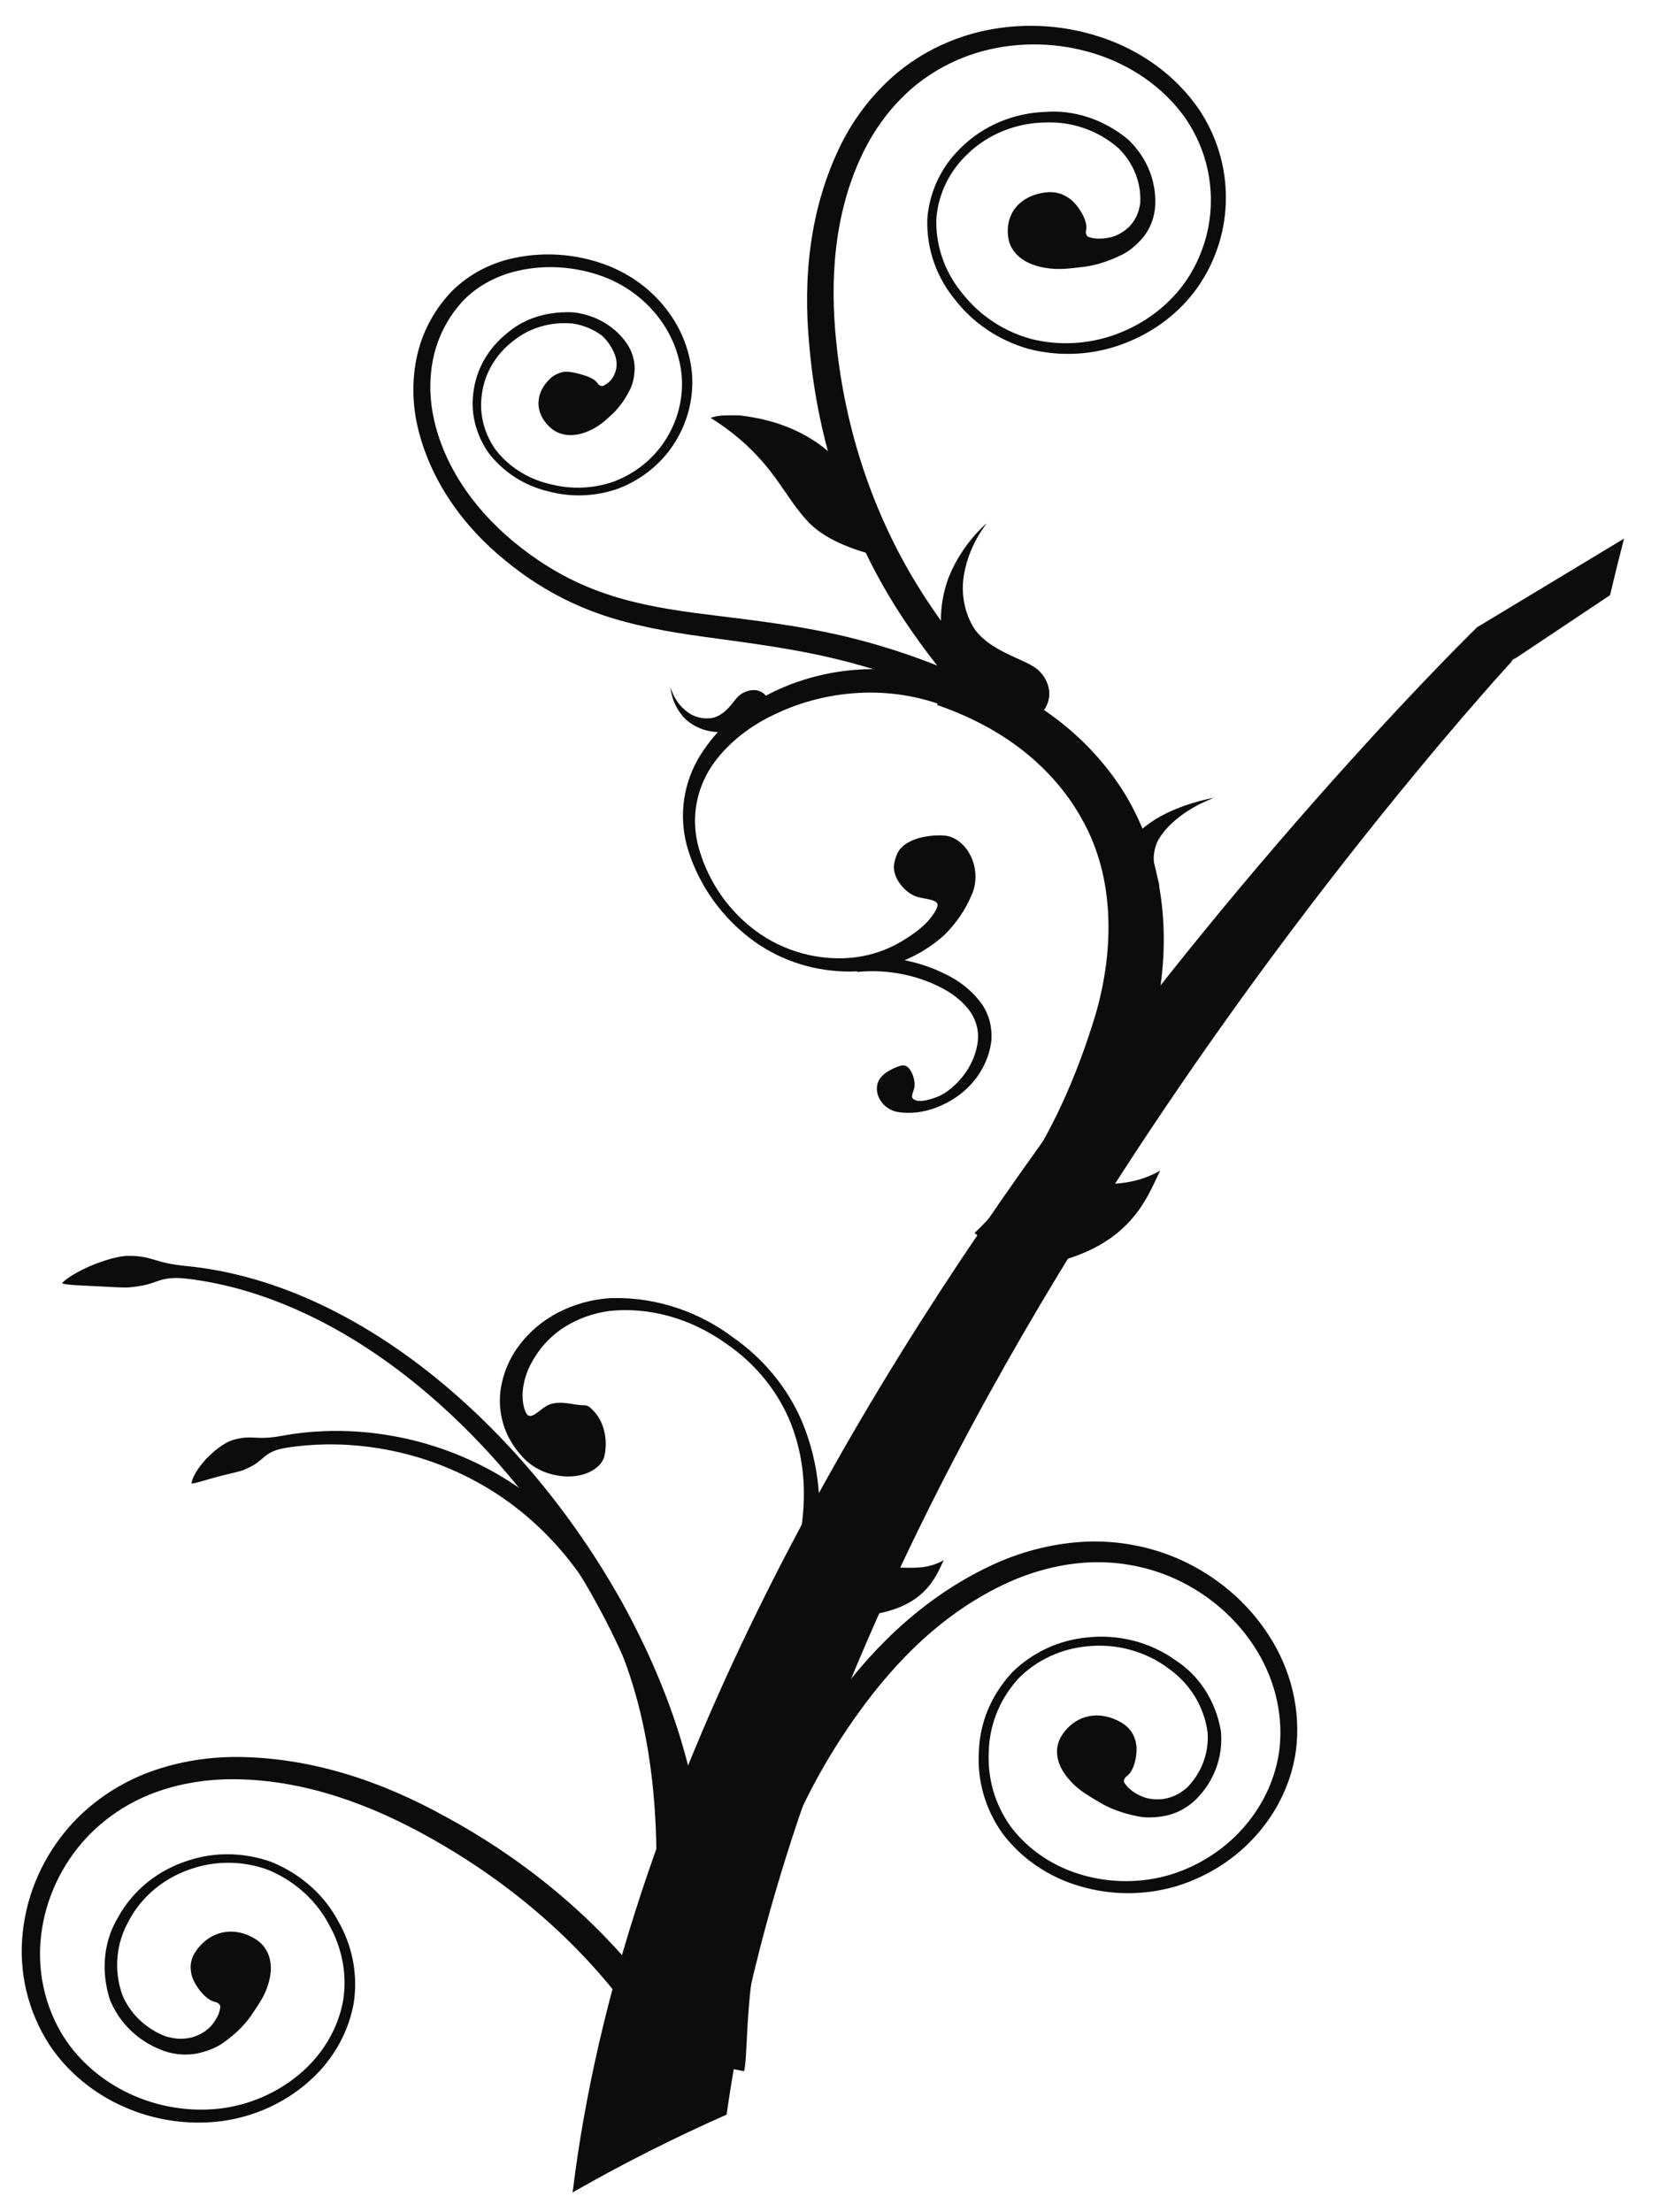
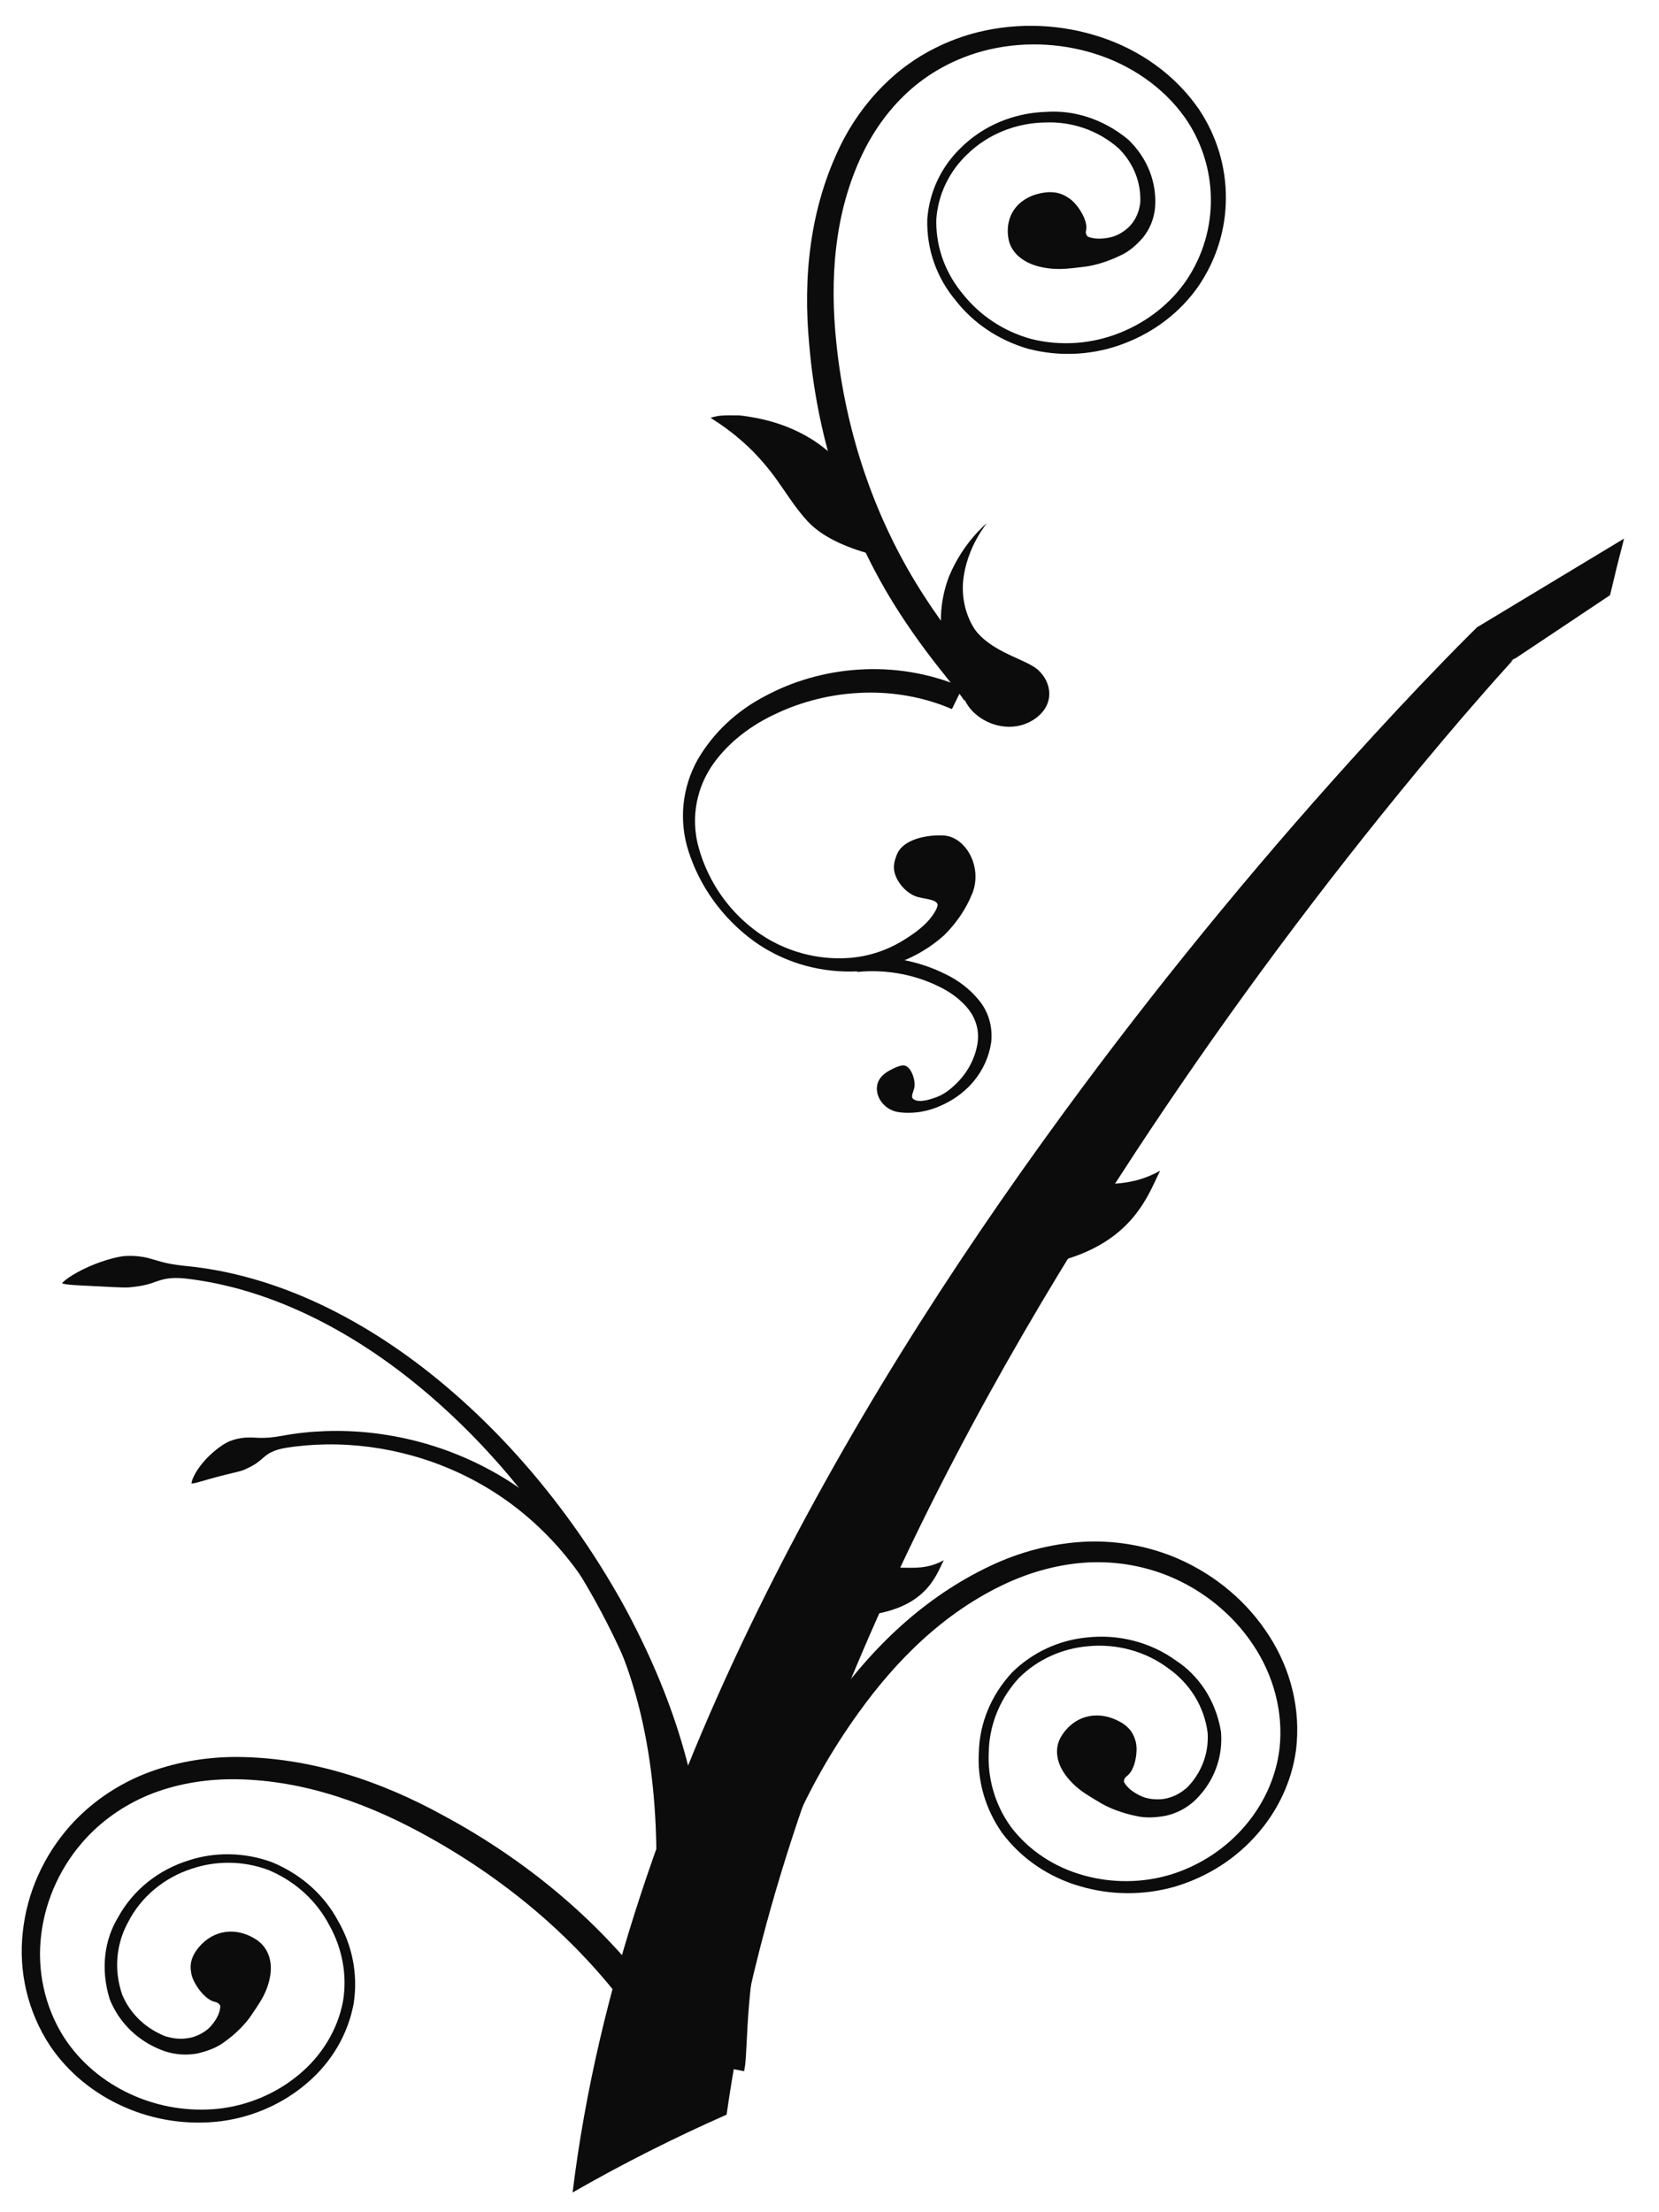
<svg xmlns="http://www.w3.org/2000/svg" xmlns:xlink="http://www.w3.org/1999/xlink" width="768" height="1024">
  <title>Large (1024) Swirly Tree</title>
  <defs>
    <linearGradient gradientUnits="userSpaceOnUse" xlink:href="#linearGradient3264-145-450" id="linearGradient3284-354-231" y2="605.43" x2="358.123" y1="32.362" x1="288.571" />
    <linearGradient id="linearGradient3264-145-450">
      <stop stop-color="#6bbab6" offset="0" id="stop4750" />
      <stop stop-color="#cfcfcf" offset="1" id="stop4752" />
    </linearGradient>
    <linearGradient gradientUnits="userSpaceOnUse" xlink:href="#linearGradient2996-674-27" id="linearGradient3002-349-87" y2="32.108" x2="242.389" y1="648.301" x1="282.843" />
    <linearGradient id="linearGradient2996-674-27">
      <stop stop-color="#cfcfcf" offset="0" id="stop4756" />
      <stop stop-color="#cfcfcf" stop-opacity="0.4" offset="1" id="stop4758" />
    </linearGradient>
    <linearGradient gradientTransform="matrix(0.978,-0.211,0.211,0.978,-4.344,216.054)" gradientUnits="userSpaceOnUse" xlink:href="#linearGradient3273-97-114" id="linearGradient3279-946-905" y2="495.219" x2="350.584" y1="949.637" x1="343.538" />
    <linearGradient id="linearGradient3273-97-114">
      <stop stop-color="#0c0c0c" offset="0" id="stop4762" />
      <stop stop-color="#a6a6a6" offset="1" id="stop4764" />
    </linearGradient>
    <linearGradient gradientTransform="matrix(1,0,0,1.557,0,-603.846)" gradientUnits="userSpaceOnUse" xlink:href="#linearGradient3888-174-937" id="linearGradient3894-837-942" y2="705.409" x2="588.949" y1="1011.706" x1="646.557" />
    <linearGradient id="linearGradient3888-174-937">
      <stop stop-color="#0c0c0c" offset="0" id="stop4768" />
      <stop stop-color="#0c0c0c" stop-opacity="0" offset="1" id="stop4770" />
    </linearGradient>
    <linearGradient gradientUnits="userSpaceOnUse" xlink:href="#linearGradient3264-145-450-268" id="linearGradient3284-354-231-832" y2="605.43" x2="358.123" y1="32.362" x1="288.571" />
    <linearGradient id="linearGradient3264-145-450-268">
      <stop stop-color="#60a8a4" offset="0" id="stop15330" />
      <stop stop-color="#bababa" offset="1" id="stop15332" />
    </linearGradient>
    <linearGradient gradientUnits="userSpaceOnUse" xlink:href="#linearGradient2996-674-27-15" id="linearGradient3002-349-87-941" y2="32.108" x2="242.389" y1="648.301" x1="282.843" />
    <linearGradient id="linearGradient2996-674-27-15">
      <stop stop-color="#bababa" offset="0" id="stop15336" />
      <stop stop-color="#bababa" stop-opacity="0.4" offset="1" id="stop15338" />
    </linearGradient>
    <linearGradient gradientTransform="matrix(0.978,-0.211,0.211,0.978,-4.344,216.054)" gradientUnits="userSpaceOnUse" xlink:href="#linearGradient3273-97-114-855" id="linearGradient3279-946-905-908" y2="495.219" x2="350.584" y1="949.637" x1="343.538" />
    <linearGradient id="linearGradient3273-97-114-855">
      <stop stop-color="#0c0c0c" offset="0" id="stop15342" />
      <stop stop-color="#959595" offset="1" id="stop15344" />
    </linearGradient>
    <linearGradient gradientTransform="matrix(1,0,0,1.557,0,-603.846)" gradientUnits="userSpaceOnUse" xlink:href="#linearGradient3888-174-937-467" id="linearGradient3894-837-942-214" y2="705.409" x2="588.949" y1="1011.706" x1="646.557" />
    <linearGradient id="linearGradient3888-174-937-467">
      <stop stop-color="#0c0c0c" offset="0" id="stop15348" />
      <stop stop-color="#0c0c0c" stop-opacity="0" offset="1" id="stop15350" />
    </linearGradient>
    <linearGradient gradientUnits="userSpaceOnUse" xlink:href="#linearGradient3264-145-450-268-642" id="linearGradient3284-354-231-832-13" y2="605.43" x2="358.123" y1="32.362" x1="288.571" />
    <linearGradient id="linearGradient3264-145-450-268-642">
      <stop stop-color="#6bbbb6" offset="0" id="stop15960" />
      <stop stop-color="#cfcfcf" offset="1" id="stop15962" />
    </linearGradient>
    <linearGradient gradientUnits="userSpaceOnUse" xlink:href="#linearGradient2996-674-27-15-9" id="linearGradient3002-349-87-941-998" y2="32.108" x2="242.389" y1="648.301" x1="282.843" />
    <linearGradient id="linearGradient2996-674-27-15-9">
      <stop stop-color="#cfcfcf" offset="0" id="stop15966" />
      <stop stop-color="#cfcfcf" stop-opacity="0.4" offset="1" id="stop15968" />
    </linearGradient>
    <linearGradient gradientTransform="matrix(0.978,-0.211,0.211,0.978,-4.344,216.054)" gradientUnits="userSpaceOnUse" xlink:href="#linearGradient3273-97-114-855-81" id="linearGradient3279-946-905-908-105" y2="495.219" x2="350.584" y1="949.637" x1="343.538" />
    <linearGradient id="linearGradient3273-97-114-855-81">
      <stop stop-color="#0d0d0d" offset="0" id="stop15972" />
      <stop stop-color="#a6a6a6" offset="1" id="stop15974" />
    </linearGradient>
    <linearGradient gradientTransform="matrix(1,0,0,1.557,0,-603.846)" gradientUnits="userSpaceOnUse" xlink:href="#linearGradient3888-174-937-467-178" id="linearGradient3894-837-942-214-747" y2="705.409" x2="588.949" y1="1011.706" x1="646.557" />
    <linearGradient id="linearGradient3888-174-937-467-178">
      <stop stop-color="#0d0d0d" offset="0" id="stop15978" />
      <stop stop-color="#0d0d0d" stop-opacity="0" offset="1" id="stop15980" />
    </linearGradient>
    <linearGradient gradientUnits="userSpaceOnUse" xlink:href="#linearGradient3264-145-450-268-642-565" id="linearGradient3284-354-231-832-13-48" y2="605.43" x2="358.123" y1="32.362" x1="288.571" />
    <linearGradient id="linearGradient3264-145-450-268-642-565">
      <stop stop-color="#77d0ca" offset="0" id="stop16622" />
      <stop stop-color="#e6e6e6" offset="1" id="stop16624" />
    </linearGradient>
    <linearGradient gradientUnits="userSpaceOnUse" xlink:href="#linearGradient2996-674-27-15-9-796" id="linearGradient3002-349-87-941-998-339" y2="32.108" x2="242.389" y1="648.301" x1="282.843" />
    <linearGradient id="linearGradient2996-674-27-15-9-796">
      <stop stop-color="#e6e6e6" offset="0" id="stop16628" />
      <stop stop-color="#e6e6e6" stop-opacity="0.4" offset="1" id="stop16630" />
    </linearGradient>
    <linearGradient gradientTransform="matrix(0.978,-0.211,0.211,0.978,-4.344,216.054)" gradientUnits="userSpaceOnUse" xlink:href="#linearGradient3273-97-114-855-81-316" id="linearGradient3279-946-905-908-105-769" y2="495.219" x2="350.584" y1="949.637" x1="343.538" />
    <linearGradient id="linearGradient3273-97-114-855-81-316">
      <stop stop-color="#0e0e0e" offset="0" id="stop16634" />
      <stop stop-color="#b8b8b8" offset="1" id="stop16636" />
    </linearGradient>
    <linearGradient gradientTransform="matrix(1,0,0,1.557,0,-603.846)" gradientUnits="userSpaceOnUse" xlink:href="#linearGradient3888-174-937-467-178-480" id="linearGradient3894-837-942-214-747-718" y2="705.409" x2="588.949" y1="1011.706" x1="646.557" />
    <linearGradient id="linearGradient3888-174-937-467-178-480">
      <stop stop-color="#0e0e0e" offset="0" id="stop16640" />
      <stop stop-color="#0e0e0e" stop-opacity="0" offset="1" id="stop16642" />
    </linearGradient>
  </defs>
  <g>
    <title>Layer 1</title>
    <g opacity="0.705" display="inline" id="layer3" />
    <g display="inline" id="layer2" />
    <g display="inline" id="layer1">
      <path fill="#0c0c0c" fill-rule="evenodd" id="path2316-4" d="m483.871,89.087c4.366,-0.542 7.576,0.457 10.277,2.2c0,0 0,0 0,0c1.488,0.849 2.723,2.007 3.819,3.282c1.096,1.275 2.052,2.67 2.845,4.081c1.587,2.822 2.483,5.752 1.947,8.04c-0.322,1.375 0.257,2.3 0.766,2.823c1.224,0.523 2.769,0.866 4.595,0.942c1.827,0.076 3.937,-0.119 6.256,-0.68c2.508,-0.616 5.324,-2.042 8.084,-4.559c0,0 0,0 0,0c2.615,-2.578 4.38,-5.886 5.07,-9.468c0.122,-0.533 0.227,-1.063 0.315,-1.588c0.546,-9.259 -2.88,-18.364 -9.883,-25.385c0,0 0,0 0,0c-9.913,-8.841 -22.359,-12.491 -33.617,-12.088c0,0 0,0 0,0c-13.745,0.083 -26.882,5.343 -36.443,14.61c0,0 0,0 0,0c-8.194,7.731 -13.658,18.378 -14.453,30.288c-0.013,0.497 -0.018,0.993 -0.016,1.487c0.033,6.146 1.184,12.158 3.337,17.807c2.153,5.649 5.307,10.936 9.279,15.596c3.665,4.565 8.158,8.748 13.405,12.257c5.247,3.509 11.249,6.343 17.9,8.167c6.837,1.715 13.9,2.311 20.893,1.808c6.993,-0.503 13.915,-2.104 20.422,-4.754c12.356,-4.961 23.27,-13.414 30.763,-24.515c7.525,-11.309 11.376,-24.598 11.106,-37.991c-0.22,-12.967 -4.268,-25.976 -12.064,-37.108c-9.989,-14.009 -24.994,-24.29 -41.77,-29.508c-16.535,-5.19 -34.667,-5.711 -51.497,-1.244c-12.344,3.299 -23.734,9.308 -33.108,17.374c-9.84,8.52 -17.325,18.921 -22.682,29.944c-6.792,14.056 -10.601,28.845 -12.34,43.678c-1.739,14.834 -1.414,29.709 0.079,43.991c2.092,20.6 6.459,40.538 12.708,59.173c6.249,18.635 14.379,35.963 23.841,51.592c0,0 0,0 0,0c6.863,11.327 14.369,21.723 21.938,31.364c2.786,3.55 5.57,6.978 8.222,10.377c1.832,2.36 3.614,4.589 4.915,6.92l-12.494,6.203c-0.585,-1.166 -2.018,-2.847 -3.854,-5.281c-2.606,-3.328 -5.391,-6.754 -8.226,-10.371c0,0 0,-0 0,-0c-8.153,-10.394 -15.862,-21.292 -22.75,-32.816c-0,0 -0,0 -0,0c-21.26,-35.741 -33.427,-75.76 -36.842,-116.263c0,0 0,0 0,0c-2.902,-30.478 0.03,-63.176 14.932,-93.072c6.063,-11.999 14.608,-23.306 25.781,-32.693c0,0 0,0 0,-0c10.729,-8.892 23.572,-15.368 37.466,-18.831c18.779,-4.612 38.651,-3.734 56.819,2.326c18.193,5.972 34.413,17.456 45.345,33.283c8.306,12.368 12.562,26.631 12.533,40.982c0,0 0,0 0,0c0.039,14.393 -4.287,28.759 -12.835,41.198c-8.265,11.801 -20.11,20.891 -33.865,26.183c-13.843,5.432 -29.604,6.586 -44.857,2.598c-14.089,-4.094 -25.621,-12.216 -33.544,-22.389c-8.416,-10.026 -13.533,-23.157 -13.12,-37.687c1,-13.007 6.743,-24.462 15.469,-32.881c0,0 0,0 0,-0c10.233,-10.187 24.278,-16.217 39.499,-16.704c12.196,-0.89 26.086,2.88 38.111,12.872c0.293,0.283 0.582,0.569 0.865,0.858c2.567,2.616 4.582,5.309 6.172,7.99c1.59,2.681 2.756,5.35 3.597,7.964c1.681,5.227 2.085,10.215 1.703,14.896c-0.541,5.262 -2.53,9.799 -5.574,13.615c-3.415,3.939 -6.723,6.482 -9.763,7.954c-3.549,1.765 -6.87,3.046 -10.03,3.977c-3.16,0.93 -6.163,1.502 -8.952,1.759c-2.21,0.299 -4.488,0.537 -6.858,0.714c-3.893,0.291 -7.579,0.051 -10.84,-0.623c0,0 0,0 0,0c-4.342,-0.851 -7.893,-2.437 -10.597,-4.649c-1.352,-1.106 -2.495,-2.374 -3.39,-3.819c-0.896,-1.445 -1.544,-3.067 -1.857,-4.885c-0.33,-1.918 -0.417,-3.959 -0.155,-5.998c0.262,-2.039 0.876,-4.074 1.916,-5.968c1.04,-1.893 2.508,-3.642 4.385,-5.102c1.877,-1.46 4.159,-2.626 6.73,-3.395c1.311,-0.39 2.705,-0.68 4.172,-0.862c0,0 0,0 0,0z" />
-       <path fill="#0c0c0c" fill-rule="evenodd" id="path3114-9" d="m254.43,175.503c1.626,-1.579 3.257,-2.469 4.94,-2.961c0,0 0,0 0,0c1.594,-0.606 3.183,-0.556 4.796,-0.33c1.613,0.227 3.258,0.632 4.869,1.09c1.611,0.458 3.184,0.984 4.528,1.652c1.344,0.668 2.451,1.493 3.097,2.483c0.666,1.022 1.596,1.259 2.244,1.272c1.055,-0.403 2.197,-1.119 3.344,-2.207c1.279,-1.232 2.467,-3.132 3.042,-5.955c0.398,-2.501 0.025,-5.256 -1.32,-7.882c0,0 0,0 0,0c-1.213,-2.711 -3.063,-5.207 -5.155,-7.165c-3.877,-2.973 -8.584,-4.982 -13.788,-5.755c0,0 0,0 0,0c-10.698,-0.953 -20.199,2.366 -26.876,7.647c0,0 0,0 0,0c-8.42,6.214 -13.852,15.289 -15.106,25.294c0,0 0,0 0,0c-1.189,8.421 0.756,17.448 6.269,25.32c0,0 0,0 0,0c4.369,5.712 9.967,10.039 16.093,12.904c3.012,1.406 6.186,2.491 9.447,3.227c4.581,1.183 9.49,1.756 14.543,1.568c5.053,-0.188 10.25,-1.138 15.363,-3.013c5.125,-2.024 9.819,-4.836 13.909,-8.299c4.09,-3.463 7.575,-7.577 10.264,-12.168c5.119,-8.618 7.585,-18.758 6.567,-29.059c-1.107,-10.375 -5.466,-20.325 -12.471,-28.506c-6.718,-7.901 -15.83,-14.132 -26.376,-17.535c-11.38,-3.674 -24.074,-4.635 -36.385,-1.903c-9.461,2.046 -18.73,6.609 -25.794,13.905c-6.895,7.365 -11.535,16.311 -13.692,25.719c-2.269,9.99 -1.968,20.226 0.25,29.901c2.732,11.753 7.936,22.68 14.822,32.501c6.886,9.82 15.45,18.531 24.861,25.887c7.036,5.54 14.608,10.463 22.634,14.537c7.312,3.705 14.942,6.667 22.694,8.962c15.887,4.683 31.952,6.69 47.393,8.572c9.485,1.165 18.81,2.335 27.904,3.71c9.094,1.375 17.957,2.957 26.525,4.896c25.059,5.663 47.62,14.147 66.923,23.447l-5.488,10.049c-20.551,-9.802 -42.139,-17.572 -64.335,-22.769c-17.039,-4.025 -34.894,-6.477 -53.165,-8.974c-15.789,-2.089 -32.415,-4.515 -49.086,-9.653c0,-0 0,-0 -0,-0c-8.345,-2.608 -16.504,-5.944 -24.301,-10.053c-8.643,-4.577 -16.649,-9.986 -23.977,-15.98c0,0 0,0 0,0c-19.981,-16.014 -35.821,-37.998 -41.419,-63.704c-2.238,-10.581 -2.32,-21.848 0.403,-32.988c2.588,-10.43 7.955,-20.316 15.896,-28.537c8.423,-8.294 18.913,-13.356 29.55,-15.404c13.586,-2.736 27.389,-1.569 39.787,2.69c11.443,3.911 21.324,10.792 28.609,19.661c7.354,8.863 11.991,19.67 13.057,31.216c0.907,11.046 -1.777,21.999 -7.591,31.477c-5.796,9.618 -14.977,17.438 -26.516,21.882c0,0 -0,0 -0,0c-10.914,3.837 -22.225,4.024 -32.326,1.284c0,0 0,0 0,0c-10.349,-2.397 -20.25,-8.259 -27.518,-17.536c-6.101,-8.64 -8.427,-18.393 -7.303,-27.599c1.147,-11.031 6.805,-21.167 16.079,-28.421c4.876,-4.195 11.433,-7.364 19.231,-8.694c3.81,-0.65 7.621,-0.819 11.349,-0.617c3.093,0.4 5.866,1.123 8.362,2.051c2.495,0.928 4.714,2.063 6.697,3.333c3.967,2.541 7.005,5.604 9.368,8.986c2.418,3.613 3.603,7.499 3.661,11.523c-0.124,4.06 -0.884,7.29 -2.1,9.689c-1.296,2.629 -2.717,4.942 -4.229,6.968c-1.512,2.026 -3.121,3.763 -4.742,5.166c0,0 0,0 0,0c-0.619,0.593 -1.256,1.183 -1.91,1.772c-2.945,2.648 -6.1,4.578 -9.126,5.765c0,0 0,0 0,0c-3.19,1.295 -6.208,1.763 -9.022,1.495c-2.814,-0.268 -5.466,-1.258 -7.742,-3.255c-2.445,-2.145 -4.538,-5.041 -5.326,-8.396c-0.394,-1.677 -0.463,-3.463 -0.153,-5.263c0.31,-1.799 0.999,-3.608 2.034,-5.304c0.781,-1.267 1.765,-2.483 2.934,-3.618c0,0 0,0 0,0z" />
      <path fill="#0c0c0c" fill-rule="evenodd" id="path3133-3" d="m415.152,395.634c-1.127,2.796 -1.46,4.843 -1.28,6.753c0.181,1.909 0.868,3.672 1.88,5.361c1.012,1.689 2.361,3.279 3.88,4.571c1.519,1.291 3.214,2.266 4.778,2.758c1.359,0.427 3.494,0.752 5.441,1.179c1.947,0.427 3.711,0.985 4.135,2.246c0.18,0.537 -0.121,1.574 -0.828,2.904c-0.707,1.33 -1.827,2.946 -3.254,4.611c0,0 0,0 0,0c-1.296,1.427 -2.812,2.849 -4.392,4.141c-1.58,1.292 -3.223,2.453 -4.73,3.429c-1.79,1.16 -4.67,3.1 -9.029,5.075c-2.179,0.988 -4.73,1.975 -7.683,2.813c-2.953,0.837 -6.308,1.524 -10.055,1.866c0,0 0,0 0,0c-5.94,0.519 -12.738,0.26 -19.968,-1.386c-7.23,-1.646 -14.898,-4.693 -22.101,-9.591c-4.27,-2.943 -8.338,-6.423 -12.036,-10.427c-3.699,-4.003 -7.028,-8.53 -9.82,-13.503c-3.115,-5.55 -5.162,-10.834 -6.552,-15.741c-1.142,-3.979 -1.669,-7.755 -1.778,-11.306c-0.109,-3.551 0.2,-6.878 0.805,-9.997c0.605,-3.119 1.506,-6.031 2.637,-8.765c1.131,-2.735 2.491,-5.293 4.059,-7.703c3.433,-5.094 7.44,-9.439 12.201,-13.421c4.761,-3.982 10.306,-7.609 16.987,-10.771c4.966,-2.395 10.583,-4.613 17.085,-6.408c6.502,-1.795 13.9,-3.174 22.31,-3.598c6.185,-0.319 12.917,-0.097 20.116,1.014c7.199,1.111 14.873,3.108 22.716,6.49l4.938,-10.09c-15.291,-6.581 -32.072,-9.323 -48.629,-8.159c-15.216,1.032 -30.194,5.291 -43.61,12.66c0,0 0,0 0,0c-12.109,6.44 -23.054,16.215 -30.519,29.166c-7.108,12.907 -8.703,27.963 -4.103,42.313c0,0 0,0 0,0c5.13,15.855 15.351,30.736 30.454,41.69c12.591,8.986 28.323,14.105 44.982,13.899c6.108,-0.117 12.153,-1.073 17.952,-2.836c3.042,-0.926 5.762,-1.983 8.225,-3.098c2.463,-1.115 4.669,-2.29 6.681,-3.49c4.023,-2.401 7.277,-4.889 10.159,-7.512c2.802,-2.806 5.132,-5.6 7.252,-8.701c2.12,-3.101 4.032,-6.515 5.68,-10.608c1.137,-2.825 1.61,-6.064 1.382,-9.22c-0.228,-3.156 -1.149,-6.223 -2.563,-8.826c-1.414,-2.604 -3.308,-4.744 -5.397,-6.228c-2.09,-1.484 -4.366,-2.315 -6.631,-2.445c-1.939,-0.112 -4.116,-0.072 -6.318,0.181c-2.202,0.252 -4.431,0.714 -6.492,1.409c-2.061,0.695 -3.952,1.618 -5.496,2.809c-1.544,1.192 -2.728,2.647 -3.469,4.492z" />
      <path fill="#0c0c0c" fill-rule="evenodd" id="path3167-8" d="m417.153,493.271c0.804,-0.148 1.382,-0.149 1.874,0.02c0,0 0,0 0,0c0.786,0.258 1.445,0.802 2.039,1.573c0.594,0.77 1.111,1.759 1.504,2.826c0.393,1.066 0.656,2.209 0.766,3.254c0.109,1.045 0.063,1.991 -0.082,2.644c-0.148,0.666 -0.511,1.607 -0.779,2.507c-0.268,0.9 -0.431,1.766 -0.002,2.292c0.849,1.043 2.6,1.357 4.576,1.173c1.976,-0.184 4.13,-0.874 5.954,-1.52c0.256,-0.091 0.5,-0.182 0.733,-0.274c1.066,-0.411 1.926,-0.83 2.757,-1.305c0.831,-0.475 1.633,-1.008 2.55,-1.701c0.917,-0.693 1.952,-1.544 3.179,-2.719c1.228,-1.174 2.658,-2.67 4.203,-4.747c1.244,-1.678 2.543,-3.726 3.691,-6.292c1.149,-2.565 2.155,-5.655 2.572,-9.35c0.224,-2.411 0.018,-4.949 -0.735,-7.495c-0.754,-2.546 -2.058,-5.104 -3.982,-7.432c-1.658,-2.006 -3.629,-3.888 -5.894,-5.597c-2.265,-1.71 -4.828,-3.246 -7.599,-4.572c-4.769,-2.334 -10.306,-4.336 -16.616,-5.606c-6.311,-1.271 -13.407,-1.815 -21.036,-1.052l-0.727,-6.488c14.243,-1.453 28.842,1.124 41.595,7.517c5.526,2.632 11.037,6.58 15.579,12.16c0,0 0,0 0,0c4.184,5.14 6.356,11.911 5.578,19.35c0,0 0,0 0,0c-0.951,6.585 -3.736,12.804 -8.091,18.053c-2.734,3.275 -5.997,6.096 -9.658,8.372c-1.954,1.212 -3.759,2.128 -5.425,2.868c-1.692,0.771 -3.259,1.345 -4.75,1.801c-1.491,0.456 -2.908,0.794 -4.331,1.046c-1.423,0.252 -2.852,0.419 -4.382,0.492c-1.53,0.073 -3.161,0.052 -4.99,-0.123c-0.444,-0.044 -0.897,-0.099 -1.36,-0.167c-1.796,-0.264 -3.496,-0.963 -4.926,-1.937c-1.43,-0.974 -2.59,-2.219 -3.414,-3.543c-0.824,-1.324 -1.313,-2.723 -1.506,-4.033c-0.193,-1.31 -0.092,-2.531 0.193,-3.561c0.471,-1.704 1.401,-2.959 2.419,-3.936c1.018,-0.977 2.129,-1.687 3.17,-2.275c1.042,-0.588 2.02,-1.054 2.907,-1.429c0.888,-0.375 1.688,-0.654 2.445,-0.793l-0,0z" />
      <path fill="#0c0c0c" fill-rule="evenodd" id="path3207-2" d="m456.687,242.234c0,0 -0.601,0.529 -1.658,1.551c-1.057,1.022 -2.569,2.543 -4.329,4.589c-1.76,2.046 -3.768,4.62 -5.766,7.737c-1.998,3.116 -3.985,6.776 -5.686,10.93c-1.637,4.351 -2.772,8.958 -3.303,13.571c-0.531,4.613 -0.461,9.229 0.134,13.602c0,0 0,0 0,0c0.785,5.51 2.12,10.475 3.607,14.719c1.487,4.244 3.115,7.774 4.507,10.517c1.303,2.615 2.381,4.577 3.037,5.758c1.295,2.332 3.229,4.502 5.561,6.277c2.332,1.774 5.061,3.153 7.95,3.991c5.778,1.675 12.159,1.19 17.577,-2.245c5.419,-3.436 7.443,-7.95 7.42,-12.164c-0.011,-2.107 -0.535,-4.146 -1.439,-6.006c-0.903,-1.86 -2.185,-3.543 -3.758,-4.973c-0.889,-0.808 -2.089,-1.577 -3.509,-2.351c-3.251,-1.795 -7.754,-3.545 -12.233,-5.841c-2.24,-1.148 -4.47,-2.431 -6.522,-3.873c-2.052,-1.442 -3.926,-3.044 -5.461,-4.757c-0.921,-1.032 -1.714,-2.106 -2.345,-3.19c-1.788,-3.069 -3.098,-6.421 -3.877,-9.878c-0.778,-3.458 -1.025,-7.02 -0.793,-10.517c0.36,-4.328 1.339,-8.332 2.537,-11.794c1.198,-3.462 2.612,-6.385 3.906,-8.711c1.294,-2.326 2.469,-4.06 3.277,-5.215c0.808,-1.155 1.248,-1.738 1.167,-1.726z" />
      <path fill="#0c0c0c" fill-rule="evenodd" id="path3917-5" d="m265.074,1014.859c5.776,-47.176 16.824,-93.106 31.398,-137.508c14.841,-45.256 33.26,-89.06 54.098,-131.502c0,0 0,0 0,0c40.008,-81.472 88.678,-158.25 142.203,-231.291c0,0 0,0 0,-0c41.459,-56.581 85.91,-111.007 132.993,-163.108c0,0 0,-0 0,-0c13.975,-15.464 28.175,-30.715 42.686,-45.645c3.92,-4.033 7.854,-8.035 11.82,-11.988c0,0 0,-0 0,-0c1.029,-1.026 2.055,-2.044 3.082,-3.051c0,0 0,0 0,-0c0.26,-0.255 0.518,-0.508 0.774,-0.756c-0.208,0.168 -0.417,0.336 -0.626,0.504c22.89,-13.837 45.663,-27.573 68.319,-41.21c-2.31,8.86 -4.473,17.593 -6.487,26.2l-46.385,30.954l2.615,-2.183c-0.216,0.233 -0.439,0.475 -0.669,0.726c-0.922,1.003 -1.855,2.028 -2.8,3.071c0,0 0,0 0,0c-3.644,4.023 -7.275,8.112 -10.91,12.253c-13.457,15.329 -26.612,30.98 -39.564,46.862c0,0 0,0 0,0c-43.633,53.51 -84.442,109.037 -122.102,166.366c-48.591,74.033 -91.928,150.817 -126.138,230.761c0,0 0,0 0,0c-17.81,41.61 -33.123,83.961 -44.793,126.979c-7.85,28.976 -14.1,58.21 -18.212,87.534c-24.083,10.645 -47.892,22.59 -71.302,36.033z" />
-       <path fill="#0c0c0c" fill-rule="evenodd" id="path3921-7" d="m444.872,309.78c15.562,5.241 30.428,12.713 43.592,22.563c13.592,10.185 25.178,22.912 33.667,37.478c0,0 0,0 0,0c18.548,32.32 20.581,71.318 10.958,106.672c0,0 0,0 0,0c-7.95,30.174 -19.9,59.981 -37.806,87.244c-4.751,7.225 -10.029,14.35 -16.043,21.164c-0.086,0.097 -0.172,0.194 -0.259,0.292c-7.188,-3.042 -14.254,-6.3 -20.944,-10.019c0,0 0,0 0,0c-1.819,-1.011 -3.596,-2.068 -5.293,-3.21c0,0 0,0 0,0c-0.431,-0.29 -0.844,-0.597 -1.234,-0.926c0,0 0,0 0,0c0,0 0,0 0,0c-0.086,-0.094 -0.162,-0.197 -0.228,-0.308c0,0 0,0 0,0c0,0 0,0 0,0c3.354,3.536 6.738,7.105 10.152,10.706c0.003,0.003 0.006,0.007 0.009,0.01c-0.003,-0.003 -0.006,-0.007 -0.009,-0.01c-3.414,-3.601 -6.828,-7.202 -10.243,-10.801c-0.022,0.019 -0.036,0.03 -0.04,0.034c0.035,-0.03 0.087,-0.076 0.157,-0.137c0,0 0,0 0,0c0.273,-0.241 0.573,-0.518 0.905,-0.829c0,0 0,0 0,0c0,0 0,0 0,0c1.289,-1.208 2.585,-2.532 3.912,-3.943c0,0 0,0 0,0c5.064,-5.382 9.716,-11.319 14.141,-17.581c16.699,-23.596 28.421,-50.56 36.89,-78.559c0,0 0,0 0,0c0,0 0,0 0,0c8.809,-30.293 8.776,-63.491 -5.949,-89.795c0,0 0,0 0,0c-6.51,-12.067 -15.818,-22.927 -26.915,-31.786c-11.73,-9.402 -25.685,-16.625 -40.558,-21.74c3.55,-5.578 7.262,-11.087 11.137,-16.518l0,0z" />
      <path fill="#0c0c0c" fill-rule="evenodd" id="path3931-9" d="m112.944,680.378c1.808,-0.789 3.221,-1.5 4.377,-2.188c2.615,-1.542 3.905,-2.977 5.692,-4.36c0.894,-0.691 1.916,-1.363 3.31,-1.978c1.394,-0.615 3.162,-1.175 5.539,-1.587c6.273,-1.039 12.655,-1.572 19.035,-1.672c13.479,-0.203 26.97,1.598 39.867,5.18c14.213,3.949 27.705,10.104 39.781,18.086c13.628,8.999 25.448,20.359 35.088,33.122c11.539,15.263 19.969,32.546 25.903,50.525c0,0 0,0 0,0c7.493,22.713 10.993,46.547 12.032,70.47c1.335,30.972 -1.537,62.08 -6.742,92.857l14.264,1.958c4.642,-31.515 6.849,-63.516 4.787,-95.43c-1.587,-24.658 -5.817,-49.35 -14.149,-72.955c0,0 0,0 0,0c-6.602,-18.708 -15.919,-36.71 -28.472,-52.648c-10.51,-13.334 -23.317,-25.107 -37.989,-34.387c0,0 0,0 0,0c-13.004,-8.217 -27.407,-14.433 -42.493,-18.306c-13.678,-3.512 -27.906,-5.118 -42.066,-4.63c-6.697,0.227 -13.4,0.923 -19.994,2.153c-4.729,0.865 -7.764,1.033 -10.413,0.967c-2.649,-0.066 -4.897,-0.351 -7.877,0.008c-1.613,0.187 -3.445,0.569 -5.641,1.353c-1.335,0.477 -3.261,1.562 -5.335,3.076c-2.073,1.514 -4.283,3.461 -6.219,5.555c-1.935,2.094 -3.589,4.331 -4.73,6.321c-1.141,1.99 -1.778,3.725 -1.864,4.815c1.001,0.026 2.724,-0.448 4.82,-1.059c2.096,-0.611 4.572,-1.349 7.083,-2.016c2.511,-0.667 5.058,-1.269 7.257,-1.796c2.199,-0.527 4.049,-0.989 5.149,-1.435l0,-0z" />
      <path fill="#0c0c0c" fill-rule="evenodd" id="path3935-7" d="m400.946,747.709c27.877,-3.204 32.399,-18.527 35.936,-25.509c-14.767,8.285 -26.372,-2.643 -34.72,10.642" />
      <path fill="#0c0c0c" fill-rule="evenodd" id="path3938-2" d="m473.773,586.828c49.1,-5.644 57.065,-32.631 63.293,-44.929c-26.009,14.592 -46.45,-4.656 -61.153,18.744" />
      <path fill="#0c0c0c" fill-rule="evenodd" id="path3940-7" d="m518.999,797.284c1.867,1.098 3.24,2.32 4.268,3.637c1.028,1.317 1.712,2.731 2.162,4.211c0,0 0,0 0,0c0.572,1.545 0.738,3.177 0.719,4.815c-0.019,1.639 -0.229,3.287 -0.573,4.849c-0.345,1.563 -0.833,3.039 -1.487,4.31c-0.654,1.27 -1.48,2.332 -2.462,3.054c-1.181,0.867 -1.361,1.927 -1.323,2.635c1.178,2.271 3.851,4.787 8.187,6.698c2.351,1.026 5.488,1.612 9.322,1.325c0,0 0,0 0,0c3.764,-0.422 7.366,-1.916 10.326,-4.263c0.456,-0.338 0.896,-0.684 1.32,-1.035c6.697,-6.811 10.229,-15.88 9.59,-25.484c0,0 0,0 0,0c-1.648,-12.748 -8.767,-23.012 -17.72,-29.44c0,0 0,0 0,0c-10.651,-8.163 -24.344,-11.971 -37.997,-10.551c0,0 0,0 0,0c-11.557,1.055 -22.987,5.992 -31.674,14.697c-0.347,0.376 -0.687,0.755 -1.02,1.137c-4.141,4.758 -7.329,10.081 -9.499,15.724c-2.17,5.643 -3.323,11.607 -3.42,17.577c-0.269,5.713 0.358,11.627 2.024,17.472c1.666,5.845 4.371,11.622 8.262,17.01c4.107,5.414 9.149,10.101 14.88,13.899c5.731,3.798 12.153,6.707 18.965,8.559c12.888,3.572 27.032,3.588 40.332,-0.484c13.468,-4.213 25.445,-12.152 34.316,-22.638c8.621,-10.127 14.319,-22.578 15.856,-35.827c1.797,-16.778 -2.8,-33.685 -12.196,-47.748c-9.228,-13.898 -22.852,-25.153 -38.853,-31.783c-11.752,-4.845 -24.605,-7.031 -37.3,-6.425c-13.361,0.678 -26.182,4.215 -37.784,9.506c-14.764,6.77 -27.726,15.89 -39.123,26.283c-11.397,10.394 -21.23,22.055 -29.762,33.958c-12.352,17.132 -22.502,35.115 -30.318,53.22c-7.816,18.105 -13.296,36.329 -16.597,54.041c0,0 0,0 0,0c-2.388,12.839 -3.649,25.346 -4.351,37.309c-0.259,4.404 -0.437,8.714 -0.696,12.92c-0.187,2.916 -0.325,5.701 -0.903,8.277l-13.836,-2.697c0.339,-1.249 0.374,-3.403 0.609,-6.378c0.247,-4.125 0.423,-8.433 0.69,-12.918c0,0 0,-0 0,-0c0.761,-12.892 2.207,-25.907 4.709,-38.914c7.841,-40.277 25.591,-78.408 50.416,-111.674c0,0 0,0 0,0c18.424,-25.232 42.851,-48.682 74.606,-62.807c12.808,-5.621 27.06,-9.222 42.037,-9.771c0,0 0,0 0,0c14.299,-0.433 28.589,2.263 41.647,7.91c17.603,7.685 32.326,20.257 42.223,35.803c9.976,15.493 14.693,34.055 12.392,52.799c-1.982,14.506 -8.37,28.047 -18.121,39.093c0,0 0,0 -0,0c-9.727,11.119 -22.801,19.604 -37.823,24.075c-14.371,4.15 -29.664,4.067 -43.855,-0.087c-14.354,-4.098 -27.286,-12.643 -36.34,-24.847c-8.085,-11.589 -11.469,-24.752 -10.679,-37.337c0.309,-12.766 5.267,-25.952 15.435,-36.904c9.589,-9.429 21.781,-14.821 34.215,-16.088c0,0 0,-0 0,-0c14.794,-1.727 29.709,2.031 41.772,10.766c10.005,6.614 18.156,17.834 20.652,32.734c0.034,0.394 0.063,0.787 0.085,1.179c0.205,3.554 -0.067,6.835 -0.658,9.854c-0.591,3.018 -1.502,5.774 -2.626,8.292c-2.247,5.036 -5.318,9.123 -8.786,12.502c-3.984,3.732 -8.593,6.039 -13.527,7.159c-5.303,0.992 -9.577,0.972 -12.918,0.287c-3.932,-0.764 -7.361,-1.764 -10.428,-2.938c-3.066,-1.174 -5.769,-2.531 -8.094,-4.002c-1.907,-1.092 -3.824,-2.272 -5.771,-3.554c-3.198,-2.106 -5.877,-4.497 -7.934,-6.968c0,0 0,0 0,0c-2.77,-3.255 -4.432,-6.603 -5.017,-9.927c-0.292,-1.662 -0.313,-3.323 -0.024,-4.973c0.289,-1.65 0.888,-3.288 1.88,-4.877c1.046,-1.676 2.363,-3.301 3.946,-4.716c1.584,-1.415 3.437,-2.617 5.522,-3.453c2.085,-0.837 4.402,-1.306 6.839,-1.308c2.436,-0.002 4.986,0.466 7.489,1.412c1.275,0.484 2.546,1.095 3.8,1.832l0,0z" />
-       <path fill="#0c0c0c" fill-rule="evenodd" id="path3943-2" d="m310.381,318.137c0,0 0.034,0.42 0.148,1.188c0.115,0.768 0.314,1.888 0.721,3.276c0.406,1.388 1.023,3.046 2.006,4.836c0.983,1.79 2.336,3.711 4.191,5.576c1.953,1.743 4.247,3.164 6.7,4.152c2.452,0.987 5.056,1.539 7.585,1.666c0,0 0,0 0,0c3.512,0.174 6.698,-0.196 9.296,-0.736c2.598,-0.54 4.612,-1.237 5.936,-1.745c0.437,-0.161 0.803,-0.302 1.095,-0.416c1.456,-0.572 2.888,-1.468 4.102,-2.569c1.214,-1.101 2.208,-2.406 2.86,-3.763c0.651,-1.358 0.96,-2.764 0.876,-4.08c-0.085,-1.316 -0.563,-2.54 -1.439,-3.592c-0.876,-1.051 -1.908,-1.703 -2.976,-2.08c-1.068,-0.377 -2.172,-0.479 -3.25,-0.396c-1.078,0.083 -2.129,0.353 -3.114,0.753c-0.985,0.401 -1.904,0.932 -2.725,1.569c-0.511,0.397 -1.023,0.943 -1.569,1.587c-1.067,1.218 -2.219,2.843 -3.672,4.387c-0.727,0.772 -1.527,1.521 -2.401,2.184c-0.874,0.663 -1.823,1.239 -2.811,1.677c-0.897,0.4 -1.837,0.672 -2.743,0.791c-1.587,0.209 -3.232,0.167 -4.829,-0.136c-1.597,-0.302 -3.146,-0.863 -4.57,-1.646c0,0 0,0 0,0c-2.09,-1.226 -3.749,-2.768 -5.022,-4.28c-1.273,-1.511 -2.165,-2.992 -2.796,-4.239c-0.631,-1.247 -1.006,-2.264 -1.242,-2.95c-0.236,-0.686 -0.337,-1.045 -0.355,-1.014z" />
-       <path fill="#0c0c0c" fill-rule="evenodd" id="path3950-0" d="m561.879,369.266c0,0 -0.653,0.127 -1.822,0.381c-1.168,0.255 -2.852,0.639 -4.91,1.193c-4.115,1.107 -9.739,2.919 -15.53,5.78c-2.917,1.428 -5.855,3.192 -8.585,5.246c-2.729,2.054 -5.245,4.401 -7.392,6.869c-2.604,3.073 -4.455,6.225 -5.697,8.91c-1.242,2.685 -1.897,4.898 -2.24,6.175c-0.145,0.542 -0.263,1.103 -0.35,1.676c-0.302,2.174 -0.168,4.47 0.377,6.587c0.546,2.118 1.499,4.056 2.73,5.614c1.231,1.559 2.733,2.738 4.357,3.443c1.623,0.705 3.363,0.936 5.137,0.67c1.89,-0.283 3.378,-1.011 4.553,-1.942c1.175,-0.931 2.04,-2.07 2.669,-3.264c0.629,-1.193 1.023,-2.441 1.238,-3.663c0.215,-1.222 0.253,-2.42 0.14,-3.587c-0.019,-0.202 -0.051,-0.411 -0.093,-0.628c-0.301,-1.352 -1.017,-3.12 -1.574,-5.308c-0.556,-2.188 -0.93,-4.793 -0.728,-7.436c0.217,-2.888 1.123,-5.775 2.492,-7.951c1.633,-2.595 3.664,-4.937 5.799,-6.934c0,0 0,0 0,0c2.372,-2.229 4.857,-4.081 7.192,-5.596c2.334,-1.515 4.518,-2.695 6.359,-3.603c1.841,-0.909 3.341,-1.549 4.362,-1.974c1.021,-0.426 1.563,-0.638 1.516,-0.658l0,0z" />
      <path fill="#0c0c0c" fill-rule="evenodd" id="path2404-5" d="m90.715,903.113c-1.196,1.741 -1.885,3.397 -2.224,5.002c-0.329,1.601 -0.306,3.153 -0.047,4.674c0,0 0,0 0,0c0.185,1.625 0.775,3.168 1.536,4.642c0.761,1.475 1.695,2.883 2.711,4.161c1.026,1.273 2.134,2.416 3.298,3.304c1.164,0.889 2.394,1.52 3.609,1.78c1.468,0.309 2.107,1.198 2.39,1.855c-0.037,2.526 -1.31,5.869 -4.372,9.334c-1.658,1.867 -4.235,3.653 -7.835,4.926c0,0 0,0 0,0c-3.595,1.122 -7.535,1.213 -11.273,0.27c-0.564,-0.124 -1.123,-0.259 -1.666,-0.408c-9.144,-3.485 -16.45,-10.278 -20.221,-19.225c0,0 0,0 0,0c-4.288,-12.193 -2.494,-24.328 2.702,-33.728c0,0 0,0 0,0c5.934,-11.644 16.608,-20.57 29.604,-24.744c0,0 0,0 0,0c10.932,-3.666 23.51,-3.77 35.318,0.632c0.479,0.204 0.959,0.41 1.441,0.62c5.896,2.652 11.196,6.191 15.716,10.43c4.52,4.239 8.259,9.177 11.057,14.538c2.831,5.062 4.939,10.666 6.081,16.621c1.142,5.955 1.309,12.265 0.224,18.699c-1.26,6.54 -3.7,12.798 -7.17,18.529c-3.46,5.726 -7.959,10.929 -13.282,15.329c-10.043,8.385 -22.837,14.058 -36.716,15.692c-14.093,1.572 -28.527,-0.821 -41.309,-6.76c-12.386,-5.718 -23.178,-14.707 -30.572,-26.079c-9.227,-14.463 -12.724,-31.602 -10.594,-48.084c2.055,-16.268 9.281,-31.899 20.763,-44.301c8.437,-9.084 19.08,-16.203 30.837,-20.729c12.398,-4.73 25.605,-6.658 38.503,-6.511c16.428,0.219 32.286,3.29 47.308,8.137c15.022,4.847 29.197,11.469 42.312,18.826c18.935,10.565 36.272,22.775 51.542,36.034c15.27,13.259 28.49,27.555 39.496,42.264c0,0 0,0 0,0c7.976,10.664 14.782,21.477 20.836,32.021c2.228,3.881 4.34,7.711 6.479,11.415c1.498,2.56 2.881,5.026 4.572,7.126l11.299,-7.975c-0.874,-0.994 -1.878,-2.93 -3.44,-5.527c-2.093,-3.634 -4.204,-7.462 -6.478,-11.413c0,0 0,0 0,0c-6.532,-11.36 -13.727,-22.563 -21.891,-33.329c0,0 0,0 0,0c-25.332,-33.313 -58.669,-60.719 -96.198,-80.894c-28.102,-15.463 -60.829,-26.914 -95.963,-26.996c-14.141,0.038 -28.667,2.479 -42.465,7.971c0,0 0,0 0,0c-13.138,5.328 -24.849,13.483 -34.102,23.813c-12.453,13.996 -20.084,31.261 -21.991,49.285c-2.015,18.012 2.128,36.692 12.694,52.737c8.366,12.333 20.279,22.033 34.109,28.127c0,0 0,0 0,0c13.836,6.172 29.517,8.618 45.129,6.659c14.886,-1.994 28.688,-8.186 39.646,-17.619c11.132,-9.449 18.969,-22.356 21.632,-37.019c2.063,-13.719 -0.832,-26.985 -7.253,-38.056c0,0 0,0 0,0c-6.063,-11.428 -16.514,-21.38 -30.677,-27.224c-12.948,-4.696 -26.425,-4.699 -38.248,-0.874c0,0 0,0 0,0c-14.173,4.355 -25.964,13.72 -32.929,26.451c-6.056,9.986 -8.351,23.4 -3.856,37.879c0.141,0.372 0.3,0.736 0.45,1.104c1.432,3.294 3.161,6.156 5.062,8.652c1.9,2.495 3.98,4.621 6.131,6.453c4.32,3.656 8.948,6.127 13.621,7.797c5.29,1.786 10.506,2.031 15.483,1.069c5.247,-1.222 9.099,-2.948 11.819,-4.906c3.207,-2.262 5.859,-4.539 8.104,-6.83c2.236,-2.286 4.072,-4.596 5.509,-6.857c1.226,-1.749 2.431,-3.585 3.608,-5.523c1.945,-3.187 3.284,-6.421 4.025,-9.479c0,0 0,0 0,0c1.032,-4.053 1.02,-7.749 0.048,-10.992c-0.491,-1.619 -1.225,-3.131 -2.234,-4.508c-1.009,-1.376 -2.293,-2.62 -3.911,-3.66c-1.704,-1.099 -3.637,-2.041 -5.708,-2.689c-2.072,-0.648 -4.29,-0.996 -6.558,-0.918c-2.268,0.077 -4.575,0.579 -6.783,1.552c-2.208,0.974 -4.306,2.417 -6.14,4.274c-0.931,0.946 -1.805,2.007 -2.602,3.175z" />
-       <path fill="#0c0c0c" fill-rule="evenodd" id="path2451-0" d="m273.855,652.173c-0.115,-0.109 -0.223,-0.216 -0.324,-0.32c-0.669,-0.684 -1.277,-1.025 -1.905,-1.199c-0.628,-0.173 -1.278,-0.191 -2.012,-0.213c-2.059,-0.001 -4.964,-0.719 -7.908,-0.998c-1.472,-0.139 -2.955,-0.173 -4.339,-0.021c-1.384,0.152 -2.668,0.493 -3.718,1.012c-0.65,0.322 -1.42,0.811 -2.225,1.387c-0.805,0.576 -1.642,1.241 -2.46,1.854c-0.818,0.614 -1.617,1.176 -2.386,1.487c-0.769,0.311 -1.513,0.368 -2.19,-0.054c-0.597,-0.372 -1.337,-1.735 -1.859,-3.786c-0.522,-2.051 -0.792,-4.787 -0.511,-7.738c0,0 0,0 0,0c0.23,-2.363 0.769,-4.823 1.553,-7.14c0.784,-2.317 1.809,-4.487 2.872,-6.351c0.44,-0.772 0.983,-1.696 1.673,-2.745c1.176,-1.794 2.759,-3.964 4.972,-6.29c2.213,-2.326 5.062,-4.814 8.742,-7.087c2.708,-1.662 5.809,-3.206 9.303,-4.467c3.494,-1.261 7.381,-2.239 11.593,-2.743c8.261,-0.799 17.414,-0.168 26.712,2.37c4.649,1.269 9.326,3.006 13.895,5.203c4.569,2.197 9.03,4.855 13.222,7.902c6.379,4.384 12.396,9.824 17.598,16.29c5.582,6.938 9.344,13.828 11.955,20.332c1.869,4.77 3.146,9.248 4.051,13.483c0.905,4.235 1.437,8.228 1.724,12.062c0.287,3.833 0.326,7.508 0.184,11.116c-0.142,3.609 -0.467,7.152 -0.956,10.721c0,0 0,0 0,0c-0.99,7.332 -2.544,14.824 -4.975,23.295c-2.431,8.472 -5.756,17.942 -10.69,28.935c0,0 0,0 0,0c-3.448,7.707 -7.673,16.193 -13.079,25.575c-5.405,9.382 -12.001,19.664 -20.191,30.84l9.74,6.29c13.357,-18.155 25.073,-37.811 33.821,-58.982c7.2,-17.297 12.245,-35.996 13.414,-55.572c0,0 0,0 0,0c1.031,-16.264 -1.297,-33.342 -8.312,-49.617c-6.681,-15.081 -17.617,-28.296 -31.683,-38.093c-14.492,-10.831 -34.182,-18.805 -56.915,-18.004c-8.241,0.55 -16.494,2.795 -24.181,6.799c-2.352,1.238 -4.606,2.647 -6.741,4.217c-4.475,3.294 -7.933,6.876 -10.692,10.464c0,0 0,0 0,0c-2.567,3.322 -4.435,6.673 -5.829,9.98c-1.394,3.307 -2.314,6.574 -2.877,9.845c-0.621,3.698 -0.675,7.314 -0.195,10.964c0.479,3.651 1.492,7.342 3.241,11.164c1.877,3.773 4.33,7.396 7.578,10.731c2.624,2.695 5.965,4.894 9.562,6.303c3.523,1.32 7.077,1.987 10.337,2.061c3.259,0.074 6.223,-0.437 8.709,-1.33c2.486,-0.893 4.499,-2.16 5.963,-3.601c1.464,-1.441 2.384,-3.054 2.739,-4.729c0.38,-1.791 0.596,-3.827 0.552,-5.922c-0.043,-2.094 -0.346,-4.249 -0.916,-6.28c-0.569,-2.031 -1.407,-3.933 -2.405,-5.53c-0.499,-0.799 -1.036,-1.522 -1.584,-2.164c-0.549,-0.642 -1.109,-1.2 -1.647,-1.709l0,-0z" />
      <path fill="#0c0c0c" fill-rule="evenodd" id="path2426-1" d="m413.278,256.153c-3.817,-4 -6.335,-8.643 -8.537,-13.551c-2.202,-4.908 -4.102,-10.09 -6.544,-14.981c-0.599,-1.2 -1.247,-2.391 -1.941,-3.568c-2.414,-4.068 -5.418,-7.949 -8.929,-11.49c-3.511,-3.542 -7.529,-6.743 -11.919,-9.468c0,0 0,0 0,0c-3.649,-2.237 -7.422,-4.082 -11.213,-5.571c-3.791,-1.49 -7.602,-2.625 -11.368,-3.476c-3.524,-0.799 -6.985,-1.357 -10.391,-1.771c-2.276,0.016 -4.612,-0.085 -6.89,0.001c-2.278,0.086 -4.503,0.357 -6.59,1.152c3.133,1.954 6.107,3.999 8.948,6.169c2.841,2.17 5.546,4.462 8.091,6.847c0,0 0,0 0,0c5.579,5.242 10.32,10.98 14.242,16.559c2.22,3.125 4.287,6.241 6.445,9.271c2.158,3.03 4.409,5.975 7.018,8.829c0.21,0.23 0.424,0.457 0.641,0.68c3.794,3.902 8.556,6.908 13.889,9.391c5.333,2.483 11.217,4.419 16.925,5.833c1.641,0.406 3.168,1.714 4.018,3.291" />
      <path fill="#0c0c0c" fill-rule="evenodd" id="path2430-7" d="m59.617,595.917c3.432,-0.317 5.884,-0.71 7.864,-1.19c1.98,-0.48 3.486,-1.039 5.014,-1.571c1.528,-0.531 3.079,-1.035 5.151,-1.335c2.072,-0.3 4.672,-0.403 8.252,-0.016c2.014,0.23 4.023,0.501 6.023,0.812c21.174,3.275 41.481,10.81 60.173,20.831c20.084,10.775 38.36,24.427 54.908,39.686c0,0 0,0 0,0c17.41,16.062 32.891,33.938 46.491,52.978c13.651,19.119 25.397,39.413 34.91,60.559c9.044,20.12 16.098,40.988 20.24,62.293c3.735,19.294 5.174,38.924 2.708,58.006c-1.12,8.722 -3.039,17.303 -5.95,25.506c-2.788,7.856 -6.469,15.389 -11.102,22.284l12.282,7.091c5.149,-7.995 9.153,-16.558 12.09,-25.381c3.063,-9.2 5.005,-18.654 6.034,-28.134c2.233,-20.7 0.364,-41.496 -3.952,-61.583c-4.752,-22.191 -12.448,-43.698 -22.15,-64.256c-10.195,-21.616 -22.64,-42.259 -36.989,-61.625c-14.288,-19.29 -30.506,-37.359 -48.665,-53.553c0,-0 0,-0 0,-0c-17.252,-15.393 -36.337,-29.125 -57.265,-39.927c-19.487,-10.065 -40.705,-17.505 -62.811,-20.585c-2.093,-0.291 -4.193,-0.539 -6.298,-0.746c-3.671,-0.371 -6.446,-0.78 -8.756,-1.258c-2.31,-0.478 -4.154,-1.018 -5.946,-1.549c-1.793,-0.53 -3.535,-1.05 -5.641,-1.424c-2.106,-0.374 -4.579,-0.607 -7.811,-0.481c-1.673,0.065 -4.241,0.531 -7.164,1.332c-2.923,0.801 -6.196,1.942 -9.304,3.27c-3.107,1.328 -6.047,2.843 -8.387,4.283c-2.34,1.441 -4.084,2.8 -4.88,3.779c1.012,0.422 3.117,0.653 5.769,0.832c2.652,0.18 5.852,0.315 9.089,0.474c3.237,0.159 6.511,0.339 9.344,0.477c2.833,0.138 5.229,0.227 6.727,0.119l0,0z" />
    </g>
    <g display="inline" id="layer7" />
    <g display="inline" id="layer9" />
    <g display="inline" id="layer10" />
    <g display="inline" id="layer5" />
  </g>
</svg>